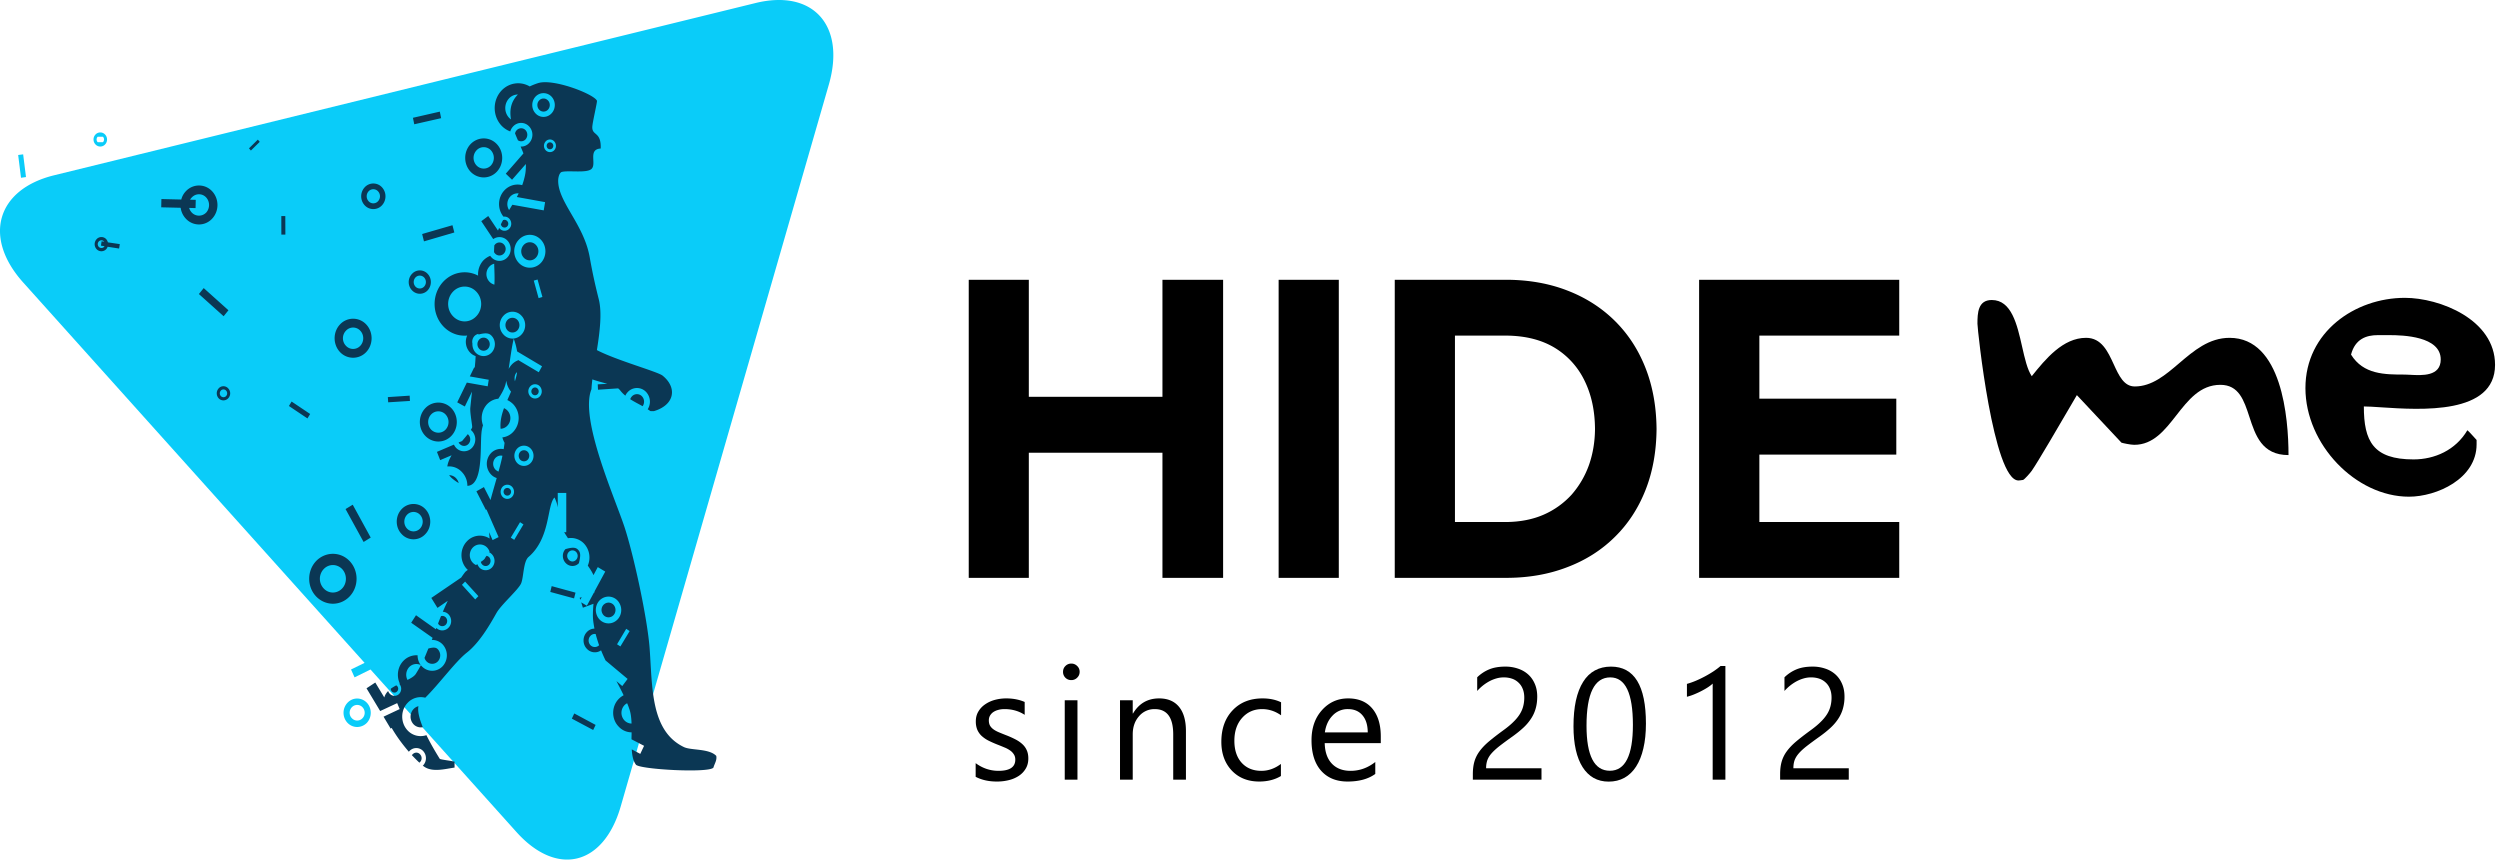
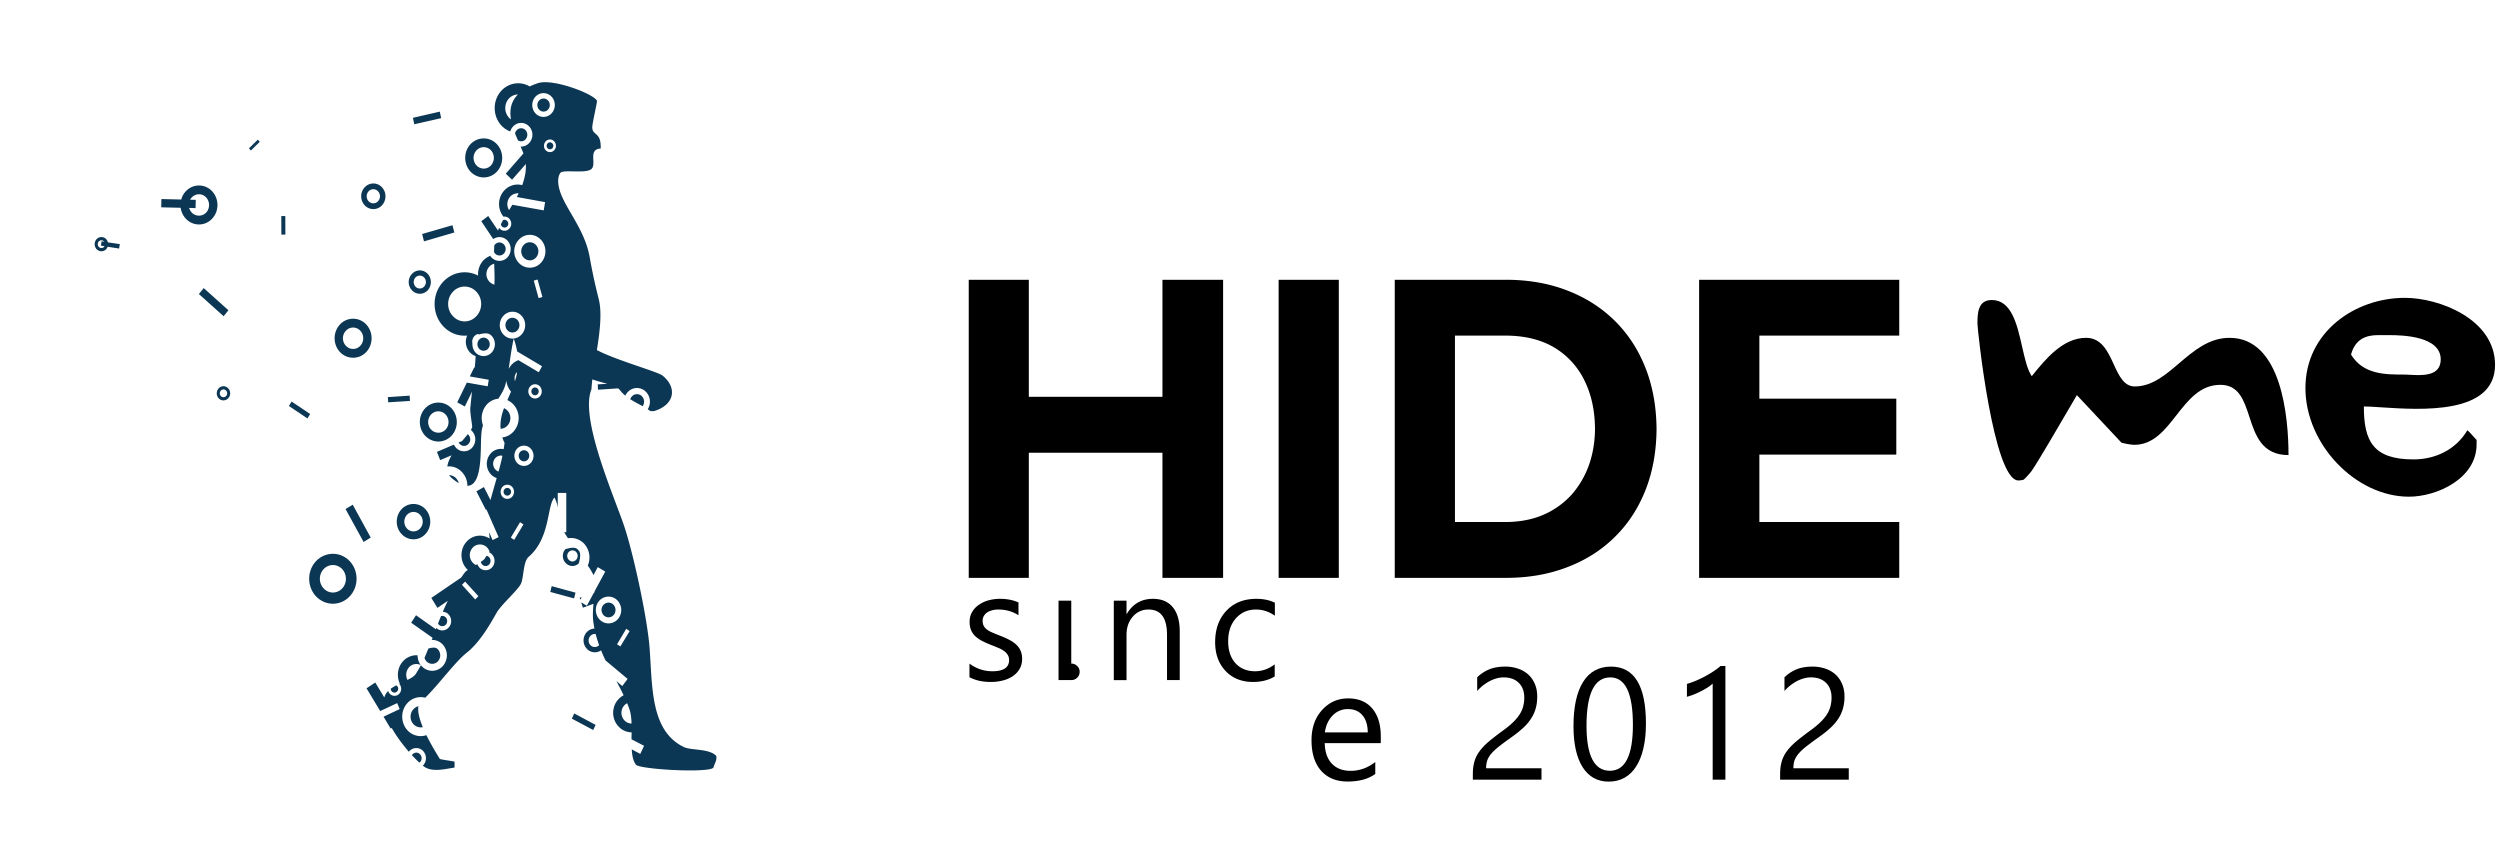
<svg xmlns="http://www.w3.org/2000/svg" width="303" height="105" viewBox="0 0 303 105" fill="none">
-   <path fill-rule="evenodd" clip-rule="evenodd" d="M62.59 100.836 44.904 81.142l-1.93.954-.429-.954 1.643-.805L2.816 34.243c-4.913-5.466-3.232-11.289 3.75-13l85-20.874c6.974-1.715 10.955 2.717 8.888 9.888L75.23 97.741c-2.073 7.176-7.732 8.568-12.64 3.095ZM42.121 87.611a1.777 1.777 0 0 1 0-2.44c.642-.68 1.685-.68 2.341 0 .632.668.632 1.764 0 2.44-.656.668-1.7.668-2.341 0Zm1.81-.56c.36-.358.36-.962 0-1.338a.88.88 0 0 0-1.28 0c-.366.376-.366.98 0 1.338a.872.872 0 0 0 1.28 0ZM2.546 21.546l-.344-2.76.604-.08.344 2.753-.604.087Zm9.03-4.037a.876.876 0 0 1 0-1.208.795.795 0 0 1 1.157 0c.321.34.321.88 0 1.208a.792.792 0 0 1-1.156 0Zm.902-.937h-.637a.48.48 0 0 0 0 .663h.637a.485.485 0 0 0 0-.663Z" fill="#0ACCF9" />
  <path fill-rule="evenodd" clip-rule="evenodd" d="M77.07 92.671c-.331-.454-.463-1.107-.5-1.847l1.03.547.462-.978-1.528-.792c.008-.285.014-.562.014-.842a2.133 2.133 0 0 1-1.572-.702c-.88-.911-.88-2.412 0-3.333a2.37 2.37 0 0 1 .606-.458c-.278-.592-.578-1.157-.873-1.717l.71.6.648-.864-2.673-2.237a16.07 16.07 0 0 1-.543-1.228 1.31 1.31 0 0 1-1.723-.187c-.536-.546-.536-1.464 0-2.028.248-.267.585-.414.917-.416-.046-.287-.103-.587-.14-.882-.083-.632-.037-1.388.026-2.127l-1.286.474-.205-.65.688.412.854-1.587.072-.026c.004-.05.01-.092.01-.139l1.292-2.388-.906-.542-.52.976c-.128-.31-.376-.708-.69-1.158a2.485 2.485 0 0 0-.447-2.659 2.202 2.202 0 0 0-1.955-.662 25.054 25.054 0 0 1-.462-.726h.256v-4.76h-1.033v1.752c-.07-.4-.185-.797-.4-1.2-.93.992-.467 4.909-3.141 7.206-.638.546-.587 2.457-.894 3.19-.318.77-2.42 2.58-2.997 3.609-.846 1.504-2.061 3.59-3.593 4.801-1.372 1.075-3.356 3.805-5.036 5.46a2.168 2.168 0 0 0-2.138.627c-.867.908-.867 2.414 0 3.337a2.16 2.16 0 0 0 2.28.574c.624 1.264 1.342 2.42 1.62 2.87.05.086 1.542.256 1.792.35v.71c-1.124.156-2.681.605-3.696-.122a5.975 5.975 0 0 1-.152-.111.077.077 0 0 1 .04-.034 1.281 1.281 0 0 0 0-1.74 1.133 1.133 0 0 0-1.73.088c-.731-.844-1.5-1.867-2.085-2.895l-.12.094-.863-1.451 1.952-.917-.3-.724-2.06.958-1.656-2.755 1.062-.7 1.093 1.81c.043-.176.127-.337.225-.488.07-.101.148-.2.243-.296a.76.76 0 0 0 .198.338.783.783 0 0 0 1.146 0 .896.896 0 0 0 .006-1.203l.065-.036c-.417-.883-.282-1.998.418-2.737a2.194 2.194 0 0 1 1.733-.69c0 .49.165.977.515 1.334.693.726 1.82.726 2.515 0a1.959 1.959 0 0 0 0-2.656 1.748 1.748 0 0 0-1.308-.539l.1-.255-2.597-1.828.584-.91 2.407 1.705c.016-.051.046-.099.064-.162.41.412 1.068.396 1.475-.038.42-.44.42-1.153 0-1.604a1.004 1.004 0 0 0-.696-.32c.183-.436.39-.874.599-1.327l-1.247.856-.747-1.207L55.897 70c.136-.202.279-.403.434-.606.055-.089.19-.195.373-.325a.653.653 0 0 1-.118-.105c-.875-.923-.875-2.43 0-3.35a2.148 2.148 0 0 1 2.758-.34 30.487 30.487 0 0 1-.063-.775l.42.96.729-.362-1.468-3.346-.077.036-1.145-2.24.911-.513.799 1.57c.23-.863.497-1.763.75-2.666a1.61 1.61 0 0 1-.7-.447 1.89 1.89 0 0 1 0-2.562 1.666 1.666 0 0 1 1.546-.491c.037-.256.075-.498.108-.765a3.176 3.176 0 0 1-.268-.66 2.123 2.123 0 0 0 1.313-.667 2.453 2.453 0 0 0 0-3.357 2.45 2.45 0 0 0-.71-.5c.148-.333.302-.676.447-1.024a2.554 2.554 0 0 1-.57-1.326c-.036.157-.065.303-.098.444-.164.597-.494 1.166-.874 1.744-.5.043-.977.27-1.359.662a2.496 2.496 0 0 0-.495 2.555 4.228 4.228 0 0 0-.19.953c-.17 1.72.23 6.348-1.706 6.385a2.37 2.37 0 0 0-.657-1.664 2.09 2.09 0 0 0-1.772-.68c.054-.433.252-.902.519-1.358l-1.384.586-.394-1 2.062-.88c.062.14.154.274.255.39a1.33 1.33 0 0 0 1.936 0 1.498 1.498 0 0 0-.142-2.167c.065-.112.131-.226.16-.32.037-.135-.28-1.775-.226-2.363.066-.631.13-1.296.208-1.961l-.873 1.802-.92-.503 1.163-2.393 2.53.448.126-.792-2.294-.404.533-1.096.064.041c.051-.483.086-.955.108-1.41a1.65 1.65 0 0 1-.685-.444 1.884 1.884 0 0 1-.339-2.046c-1.042.1-2.098-.278-2.886-1.108-1.416-1.503-1.416-3.933 0-5.432 1.146-1.202 2.85-1.44 4.21-.72a2.493 2.493 0 0 1 .647-1.859c.244-.238.529-.428.824-.544.038.07.091.13.15.191a1.309 1.309 0 0 0 1.929 0c.531-.55.531-1.48 0-2.041a1.307 1.307 0 0 0-1.715-.176l-1.448-2.17.842-.628 1.182 1.762c.053-.112.09-.216.138-.321a.29.29 0 0 0 .085.096.775.775 0 0 0 1.142 0c.322-.325.322-.872 0-1.214a.791.791 0 0 0-.698-.244c-.755-.919-.716-2.321.11-3.19a2.183 2.183 0 0 1 2.157-.63c.078-.22.149-.43.212-.665.199-.745.24-1.117.232-1.898l-1.675 1.908-.759-.735 2.139-2.454c-.095-.257-.22-.542-.34-.835.371.026.744-.118 1.023-.414.54-.563.54-1.471 0-2.032a1.315 1.315 0 0 0-1.924 0c-.172.18-.292.39-.353.618a2.841 2.841 0 0 1-1.055-.698c-1.111-1.185-1.111-3.086 0-4.268.927-.967 2.322-1.134 3.41-.49.294-.141.617-.275.984-.393 1.823-.621 6.802 1.315 7.166 2.124.058.113-.537 2.577-.565 3.184-.028 1.1 1.09.51 1.02 2.608-1.587.095-.455 1.87-1.122 2.48-.583.531-2.739.147-3.586.356-.292.078-.447.646-.447 1.054-.019 2.594 3.09 5.27 3.81 9.226.353 1.977.63 3.239 1.118 5.189.393 1.591.124 3.884-.236 6.127 2.347 1.233 7.35 2.606 7.963 3.094 1.798 1.454 1.474 3.544-1.034 4.299-.02.01-.441 0-.45 0-.101-.08-.214-.147-.322-.221a1.713 1.713 0 0 0-.19-2.093 1.514 1.514 0 0 0-2.219 0 1.487 1.487 0 0 0-.298.444 3.79 3.79 0 0 1-.634-.65 1.342 1.342 0 0 0-.244-.234l-2.437.162-.033-.65 1.152-.064c-.614-.183-1.284-.342-1.802-.54-.054.433-.09.84-.111 1.2-1.464 3.595 2.866 13.206 4.03 16.775 1.114 3.431 2.756 11.028 3.023 14.65.343 4.692.103 9.984 4.15 11.94.868.42 3.04.155 3.923 1.067.109.521-.205.93-.342 1.42-.499.693-9 .225-9.399-.36Zm-27.154-1.146a.297.297 0 0 1 .096-.1.59.59 0 0 1 .897 0 .668.668 0 0 1 0 .938c-.023.023-.053.049-.077.074-.28-.254-.583-.566-.916-.912Zm21.976-3.05-2.586-1.378.295-.627 2.588 1.391-.297.615Zm-21.77-.692a1.351 1.351 0 0 1 0-1.842c.173-.178.37-.296.596-.352-.133.627.127 1.572.526 2.544a1.214 1.214 0 0 1-1.123-.35Zm26.155-1.842a8.594 8.594 0 0 0-.267-.709 1.153 1.153 0 0 0-.329.244 1.347 1.347 0 0 0 0 1.836c.239.252.552.378.863.383-.022-.652-.086-1.261-.267-1.754Zm-28.786-2.137a.469.469 0 0 1-.13-.33c.209-.153.44-.286.661-.409a.301.301 0 0 1 .1.075.464.464 0 0 1 0 .664c-.16.187-.446.187-.631 0Zm2.903-2.123c.217-.35.425-.695.623-1.065a1.191 1.191 0 0 0-1.424.241 1.374 1.374 0 0 0-.208 1.55c.451-.223.821-.443 1.009-.726Zm1.297-1.524c-.19-.203-.28-.46-.207-.504l.432-1.049c.713-.201.97-.105 1.156.096a1.078 1.078 0 0 1 0 1.457.948.948 0 0 1-1.38 0Zm20.92-1.958c-.152-.43-.291-.882-.42-1.357a.71.71 0 0 0-.632.23.828.828 0 0 0 0 1.119.73.73 0 0 0 1.053.008Zm2.58.15 1.12-1.862-.411-.275-1.116 1.875.408.261ZM53.19 75.716c-.036-.05-.074-.1-.097-.146.114-.297.232-.597.354-.896a.58.58 0 0 1 .58.156.661.661 0 0 1 0 .886.588.588 0 0 1-.837 0Zm21.385-.41c.715-.47.94-1.468.482-2.228a1.492 1.492 0 0 0-2.12-.526c-.73.47-.937 1.481-.486 2.244.45.755 1.4.99 2.124.51Zm-1.535-.903c-.256-.412-.139-.97.261-1.226a.817.817 0 0 1 1.174.287c.241.414.122.97-.272 1.222a.818.818 0 0 1-1.163-.283Zm-34.732-2.121c-1.113-1.176-1.113-3.094 0-4.277 1.135-1.176 2.95-1.176 4.07 0 1.116 1.183 1.116 3.101 0 4.277-1.12 1.186-2.935 1.186-4.07 0Zm32.023.409-.077-.24.253-.08-.176.32Zm-12.736-.041.387-.394-1.61-1.767-.384.392 1.607 1.769Zm11.98-.123-2.88-.783.167-.705 2.89.789-.177.699Zm-28.106-1.205c.606-.646.606-1.694 0-2.35-.627-.651-1.623-.651-2.235 0a1.713 1.713 0 0 0 0 2.35c.612.658 1.608.658 2.235 0Zm18.152-2.537c.422-.45.422-1.16 0-1.604a1.065 1.065 0 0 0-.334-.245c.02-.03.028-.058.046-.085a1.411 1.411 0 0 0-.289-.484 1.197 1.197 0 0 0-1.744 0 1.342 1.342 0 0 0 0 1.831c.114.123.25.218.387.283.054-.026.106-.065.17-.106.053.149.143.282.245.41a1.05 1.05 0 0 0 1.52 0Zm-1.175-.365a.597.597 0 0 1-.167-.322c.263-.17.454-.33.518-.473.02-.055.09-.147.179-.261.106.025.22.078.308.168a.664.664 0 0 1 0 .888.571.571 0 0 1-.838 0Zm10.116-.181c-.454-.47-.454-1.246-.03-1.683.992-.291 1.3-.17 1.543.088.243.254.356.58.085 1.615-.417.455-1.15.455-1.598-.02Zm1.264-.393a.69.69 0 0 0 0-.948.614.614 0 0 0-.889 0 .68.68 0 0 0 0 .948c.245.272.64.272.89 0Zm-25.758-2.16-2.188-3.988.87-.528 2.18 3.982-.861.534Zm18.257-.256 1.116-1.872-.414-.268-1.119 1.872.417.268Zm-13.642-.697c-.797-.821-.797-2.193 0-3.03a1.968 1.968 0 0 1 2.868 0c.794.837.794 2.209 0 3.03a1.945 1.945 0 0 1-2.868 0Zm2.225-.673a1.23 1.23 0 0 0 0-1.666 1.073 1.073 0 0 0-1.58 0 1.231 1.231 0 0 0 0 1.666 1.08 1.08 0 0 0 1.58 0Zm11.153-3.845a.894.894 0 0 0 0-1.218.786.786 0 0 0-1.15 0 .909.909 0 0 0 0 1.218.786.786 0 0 0 1.15 0Zm-.895-.282a.48.48 0 0 1 0-.661.456.456 0 0 1 .642 0 .475.475 0 0 1 0 .66.446.446 0 0 1-.642 0Zm-6.29-1.884a2.085 2.085 0 0 1-.439-.464c.31.014.617.131.839.377.16.172.268.367.32.585a5.336 5.336 0 0 1-.72-.498Zm6.019-2.81c-.295-.073-.613.025-.852.268a1.041 1.041 0 0 0 0 1.404c.12.111.24.198.38.242.177-.64.347-1.283.472-1.915Zm3.432.867c.45-.48.45-1.255 0-1.73a1.123 1.123 0 0 0-1.652 0 1.29 1.29 0 0 0 0 1.73 1.121 1.121 0 0 0 1.652 0Zm-1.276-.39a.71.71 0 0 1 0-.951.627.627 0 0 1 .91 0 .702.702 0 0 1 0 .95.62.62 0 0 1-.91 0Zm-7.327-1.903a.704.704 0 0 1-.143-.184l.424-.174c.246-.302.49-.573.689-.835.026.02.057.051.078.077a.812.812 0 0 1 0 1.116.709.709 0 0 1-1.048 0Zm-4.182-.99c-.877-.923-.877-2.424 0-3.347a2.182 2.182 0 0 1 3.17 0c.869.923.869 2.424 0 3.347-.877.919-2.286.919-3.17 0Zm2.462-.754a1.355 1.355 0 0 0 0-1.835 1.198 1.198 0 0 0-1.753 0 1.351 1.351 0 0 0 0 1.835c.49.5 1.275.5 1.753 0Zm7.08-2.6c.15.065.293.161.414.288.479.498.479 1.33 0 1.83-.228.247-.526.37-.825.38-.075-.889.119-1.695.412-2.497Zm-23.822 1.245-2.246-1.508.327-.538 2.247 1.507-.328.539Zm39.12-2.329a.996.996 0 0 1 .21-.348.834.834 0 0 1 1.22 0 .955.955 0 0 1 .074 1.195c-.518-.29-1.022-.538-1.503-.847Zm-29.336.376-.04-.632 2.645-.175.033.64-2.638.167Zm-20.539-.482a.899.899 0 0 1 0-1.214.77.77 0 0 1 1.144 0c.33.34.33.878 0 1.214a.785.785 0 0 1-1.144 0Zm38.918-.238c.315-.332.315-.87 0-1.223a.79.79 0 0 0-1.15 0 .889.889 0 0 0 0 1.223.769.769 0 0 0 1.15 0Zm-38.026-.032a.492.492 0 0 0 0-.674.428.428 0 0 0-.627 0 .496.496 0 0 0 0 .674.438.438 0 0 0 .627 0Zm37.135-.239a.484.484 0 0 1 0-.667.415.415 0 0 1 .624 0 .486.486 0 0 1 0 .667.426.426 0 0 1-.624 0Zm-1.87-2.654c-.26.178-.358.652-.257 1.09.126-.396.234-.807.257-1.09Zm2.636 0 .395-.726-3.02-1.797a8.583 8.583 0 0 0-.41-1.549c-.274 1.153-.423 2.448-.617 3.671.1-.186.222-.356.362-.517.224-.24.485-.414.777-.528v-.042l2.513 1.488Zm-24.092-2.445c-.87-.924-.87-2.425 0-3.35a2.17 2.17 0 0 1 3.177 0c.87.925.87 2.426 0 3.35a2.181 2.181 0 0 1-3.177 0Zm18.369.068c.537-.56.537-1.48 0-2.044-.263-.275-.614-.418-1.602-.142l.025-.088a.918.918 0 0 0-.5.268c-.23.253-.314.589-.242.914-.02.391.106.792.389 1.092a1.327 1.327 0 0 0 1.93 0Zm-1.495-.463a.83.83 0 0 1 0-1.12.717.717 0 0 1 1.058 0 .824.824 0 0 1 0 1.12.717.717 0 0 1-1.058 0Zm-14.417-.364c.478-.498.478-1.336 0-1.83a1.172 1.172 0 0 0-1.734 0 1.32 1.32 0 0 0 0 1.83 1.18 1.18 0 0 0 1.734 0Zm19.533-1.359c.605-.624.605-1.664 0-2.292a1.464 1.464 0 0 0-2.168 0 1.66 1.66 0 0 0 0 2.292 1.46 1.46 0 0 0 2.168 0Zm-1.694-.52a.926.926 0 0 1 0-1.253.827.827 0 0 1 1.21 0 .933.933 0 0 1 0 1.253.82.82 0 0 1-1.21 0Zm-3.777-1.703c.789-.817.789-2.16 0-2.981a1.924 1.924 0 0 0-2.822 0c-.787.822-.787 2.164 0 2.98.78.833 2.043.833 2.822 0Zm-30.622-.002-3-2.692.585-.72 2.998 2.688-.583.724Zm38.173-2.196.463-.138-.587-2.117-.46.132.584 2.123Zm-15.339-.942a1.441 1.441 0 0 1 0-2 1.28 1.28 0 0 1 1.893 0c.518.546.518 1.44 0 2a1.289 1.289 0 0 1-1.893 0Zm1.464-.455a.81.81 0 0 0 0-1.103.718.718 0 0 0-1.05 0 .825.825 0 0 0 0 1.103.716.716 0 0 0 1.05 0Zm8.494-2.77a1.146 1.146 0 0 0-.582.343 1.34 1.34 0 0 0 0 1.83c.17.183.388.305.605.36.05-.762 0-1.653-.023-2.532Zm5.66-.103c.73-.779.73-2.041 0-2.806-.743-.793-1.943-.793-2.676 0-.743.765-.743 2.027 0 2.806a1.826 1.826 0 0 0 2.676 0Zm-2.078-.632a1.131 1.131 0 0 1 0-1.545.994.994 0 0 1 1.47 0c.406.42.406 1.116 0 1.545a.995.995 0 0 1-1.47 0Zm-3.474-.497c-.057-.052-.094-.12-.129-.182.006-.28.02-.553.035-.817.03-.031.06-.07.094-.115a.72.72 0 0 1 1.058 0c.3.308.3.802 0 1.114a.72.72 0 0 1-1.058 0Zm-48.294-.53a.899.899 0 0 1 0-1.22.789.789 0 0 1 1.159 0c.1.116.17.244.206.389l1.445.215-.085.537-1.392-.218a.841.841 0 0 1-.174.297.799.799 0 0 1-1.159 0Zm.898-.278c.02-.026.043-.052.057-.085l-.43-.066.075-.526.326.046c-.009-.01-.023-.02-.028-.033a.43.43 0 0 0-.631 0 .486.486 0 0 0 0 .664.44.44 0 0 0 .631 0Zm38.776-.672-.22-.893 3.673-1.064.227.88-3.68 1.077Zm-17.285-.82-.005-2.248h.485l.009 2.249H34.1Zm26.738-.984a.527.527 0 0 1-.13-.266c.095-.2.185-.372.264-.503a.425.425 0 0 1 .492.106.464.464 0 0 1 0 .663.44.44 0 0 1-.626 0Zm-38.305-.938a2.385 2.385 0 0 1-.636-1.328l-2.356-.056.02-1.003 2.41.058c.096-.372.282-.724.562-1.011a2.166 2.166 0 0 1 3.169 0c.873.928.873 2.421 0 3.34a2.157 2.157 0 0 1-3.169 0Zm2.452-.742c.472-.51.472-1.338 0-1.84a1.172 1.172 0 0 0-1.735 0 .894.894 0 0 0-.206.276l.681.016-.023 1.001-.777-.023c.058.21.165.399.325.57.475.49 1.254.49 1.735 0Zm40.915-.272.165-1-3.425-.62c.075-.146.147-.282.222-.436-.33-.04-.668.067-.937.302l-.032-.003-.01.042a.072.072 0 0 1-.033.038 1.344 1.344 0 0 0-.149 1.64c.141-.217.261-.428.395-.645l3.804.682Zm-21.691-.606a1.612 1.612 0 0 1 0-2.198 1.419 1.419 0 0 1 2.08 0 1.616 1.616 0 0 1 0 2.198 1.422 1.422 0 0 1-2.08 0Zm1.609-.503a.882.882 0 0 0 0-1.202.773.773 0 0 0-1.144 0 .897.897 0 0 0 0 1.202.765.765 0 0 0 1.144 0Zm11.216-3.575c-.867-.93-.867-2.424 0-3.349.89-.918 2.31-.918 3.18 0 .87.925.87 2.42 0 3.35-.87.918-2.29.918-3.18 0Zm2.467-.76a1.368 1.368 0 0 0 0-1.835 1.187 1.187 0 0 0-1.744 0 1.343 1.343 0 0 0 0 1.835 1.192 1.192 0 0 0 1.744 0Zm7.67-1.841a.798.798 0 0 0 0-1.078.695.695 0 0 0-1.032 0 .796.796 0 0 0 0 1.078.709.709 0 0 0 1.032 0Zm-36.763.034-.231-.267 1.072-1.057.232.268-1.073 1.056Zm35.966-.272a.44.44 0 0 1 0-.602.39.39 0 0 1 .564 0 .435.435 0 0 1 0 .602.398.398 0 0 1-.564 0Zm-3.6-.97c-.119-.273-.242-.553-.349-.831a.73.73 0 0 1 .208-.398.727.727 0 0 1 1.062 0 .834.834 0 0 1 0 1.117.71.71 0 0 1-.922.111Zm-12.567-1.942-.16-.786 3.258-.747.16.793-3.258.74Zm12.566-3.609a1.487 1.487 0 0 0-1.075.471 1.735 1.735 0 0 0 0 2.352c.073.07.149.138.234.199-.184-1.083-.039-2.14.841-3.022Zm4.069 2.291c.533-.556.533-1.471 0-2.036a1.33 1.33 0 0 0-1.936 0c-.526.565-.526 1.48 0 2.036a1.313 1.313 0 0 0 1.936 0Zm-1.493-.45c-.293-.312-.293-.823 0-1.12a.718.718 0 0 1 1.062 0c.298.297.298.808 0 1.12a.728.728 0 0 1-1.062 0Z" fill="#0B3754" />
  <path d="M148.241 70.036V33.908h-7.352v14.184h-16.196V33.908h-7.282v36.128h7.282V54.874h16.196v15.162h7.352Zm6.729 0h7.293V33.909h-7.293v36.127Z" fill="#000" />
  <path fill-rule="evenodd" clip-rule="evenodd" d="M189.943 68.744c-2.227.861-4.684 1.29-7.384 1.292h-13.515V33.908h13.515c2.7.008 5.157.435 7.384 1.297 2.214.85 4.137 2.072 5.746 3.657 1.623 1.599 2.862 3.494 3.738 5.715.878 2.218 1.323 4.696 1.347 7.428-.024 2.724-.469 5.197-1.347 7.407-.876 2.212-2.115 4.108-3.738 5.692-1.609 1.587-3.532 2.803-5.746 3.64ZM176.34 63.27h6.219c1.704-.02 3.215-.314 4.55-.9a9.99 9.99 0 0 0 3.377-2.425 11.089 11.089 0 0 0 2.104-3.606c.471-1.347.711-2.796.724-4.334-.013-2.157-.407-4.08-1.226-5.782a9.461 9.461 0 0 0-3.605-4.04c-1.591-.977-3.561-1.489-5.924-1.508h-6.219V63.27Z" fill="#000" />
  <path d="M230.188 70.036V63.27h-16.953V55.1h16.597v-6.78h-16.597v-7.645h16.953v-6.767h-24.255v36.128h24.255Zm14.892-28.02c-.61-2.694-1.282-5.655-3.675-5.655-1.677 0-1.739 1.572-1.739 2.88 0 .656 1.925 18.993 4.969 18.993.117 0 .284-.026.407-.045.072-.01.129-.02.152-.02.186-.066.869-.851 1.056-1.114.721-1.031 3.448-5.709 4.82-8.061l.001-.001.001-.002c.282-.484.506-.869.644-1.103l5.404 5.762c.186.066 1.117.262 1.552.262 2.306 0 3.699-1.782 5.106-3.581 1.435-1.835 2.884-3.689 5.33-3.689 2.247 0 2.862 1.88 3.515 3.873.735 2.249 1.518 4.641 4.745 4.641 0-4.518-.807-14.21-7.143-14.21-2.497 0-4.333 1.564-6.114 3.082-1.674 1.427-3.299 2.811-5.376 2.811-1.315 0-1.916-1.305-2.551-2.686-.715-1.555-1.475-3.208-3.351-3.208-2.794 0-4.906 2.554-6.583 4.65-.539-.795-.846-2.15-1.17-3.58Z" fill="#000" />
  <path fill-rule="evenodd" clip-rule="evenodd" d="M291.468 36.098c4.222 0 10.932 2.62 10.932 8.122 0 6.06-8.999 5.465-13.807 5.147-.856-.057-1.579-.105-2.095-.105 0 4.192 1.119 6.419 6.025 6.419 2.547 0 5.094-1.114 6.523-3.537.182.144.599.606.881.92l.236.26v.523c0 4.191-4.845 6.352-8.198 6.352-6.46 0-12.547-6.352-12.547-13.163 0-6.812 6.025-10.938 12.05-10.938Zm0 9.3c.18 0 .401.013.645.027 1.436.081 3.703.21 3.703-1.86 0-2.817-4.597-2.947-6.212-2.947h-1.429c-1.366 0-2.732.458-3.23 2.358 1.492 2.422 4.1 2.422 6.523 2.422Z" fill="#000" />
-   <path d="M129.837 82.428a.98.98 0 0 1-.997-.996c0-.288.097-.526.291-.714a.963.963 0 0 1 .706-.292.97.97 0 0 1 .714.292.935.935 0 0 1 .301.714c0 .276-.1.51-.301.705a.97.97 0 0 1-.714.291Zm.752 12.069h-1.542v-9.625h1.542v9.625Zm-12.339-.348v-1.654c.84.62 1.764.93 2.773.93 1.354 0 2.031-.45 2.031-1.353 0-.257-.06-.473-.179-.649a1.621 1.621 0 0 0-.47-.48 3.283 3.283 0 0 0-.695-.366 27.23 27.23 0 0 0-.856-.347c-.426-.17-.802-.339-1.128-.508a3.734 3.734 0 0 1-.809-.583 2.302 2.302 0 0 1-.488-.742 2.669 2.669 0 0 1-.16-.968c0-.451.103-.85.31-1.194.207-.35.483-.642.827-.874a3.811 3.811 0 0 1 1.175-.536 5.294 5.294 0 0 1 1.373-.178c.834 0 1.579.144 2.237.432v1.56c-.708-.463-1.523-.695-2.444-.695-.288 0-.548.034-.78.103a1.893 1.893 0 0 0-.602.273 1.331 1.331 0 0 0-.385.432 1.129 1.129 0 0 0-.132.545c0 .25.044.46.132.63.094.169.229.32.404.451.176.132.389.25.639.357.251.107.536.223.856.348.426.163.808.332 1.147.507.338.17.626.364.865.583.238.213.419.46.545.743.131.282.197.617.197 1.005 0 .477-.106.89-.319 1.241-.207.35-.486.642-.837.874a3.85 3.85 0 0 1-1.213.517c-.457.113-.937.17-1.438.17-.99 0-1.849-.192-2.576-.574Zm23.944.348h1.542v-5.884c0-1.285-.279-2.265-.837-2.942-.558-.683-1.363-1.024-2.416-1.024-1.379 0-2.432.607-3.159 1.823h-.037v-1.598h-1.542v9.625h1.542v-5.49c0-.883.25-1.613.752-2.19a2.435 2.435 0 0 1 1.918-.873c1.491 0 2.237 1.021 2.237 3.064v5.489Zm13.053-.442c-.74.445-1.617.667-2.632.667-1.373 0-2.482-.445-3.328-1.334-.84-.896-1.26-2.056-1.26-3.478 0-1.585.454-2.857 1.363-3.816.909-.965 2.122-1.447 3.638-1.447.846 0 1.592.156 2.238.47v1.578c-.715-.5-1.479-.751-2.294-.751-.984 0-1.792.354-2.425 1.062-.627.701-.941 1.626-.941 2.772 0 1.128.295 2.018.884 2.67.596.651 1.391.977 2.388.977.84 0 1.629-.279 2.369-.836v1.466Z" fill="#000" />
+   <path d="M129.837 82.428a.98.98 0 0 1-.997-.996c0-.288.097-.526.291-.714a.963.963 0 0 1 .706-.292.97.97 0 0 1 .714.292.935.935 0 0 1 .301.714c0 .276-.1.51-.301.705a.97.97 0 0 1-.714.291Zh-1.542v-9.625h1.542v9.625Zm-12.339-.348v-1.654c.84.62 1.764.93 2.773.93 1.354 0 2.031-.45 2.031-1.353 0-.257-.06-.473-.179-.649a1.621 1.621 0 0 0-.47-.48 3.283 3.283 0 0 0-.695-.366 27.23 27.23 0 0 0-.856-.347c-.426-.17-.802-.339-1.128-.508a3.734 3.734 0 0 1-.809-.583 2.302 2.302 0 0 1-.488-.742 2.669 2.669 0 0 1-.16-.968c0-.451.103-.85.31-1.194.207-.35.483-.642.827-.874a3.811 3.811 0 0 1 1.175-.536 5.294 5.294 0 0 1 1.373-.178c.834 0 1.579.144 2.237.432v1.56c-.708-.463-1.523-.695-2.444-.695-.288 0-.548.034-.78.103a1.893 1.893 0 0 0-.602.273 1.331 1.331 0 0 0-.385.432 1.129 1.129 0 0 0-.132.545c0 .25.044.46.132.63.094.169.229.32.404.451.176.132.389.25.639.357.251.107.536.223.856.348.426.163.808.332 1.147.507.338.17.626.364.865.583.238.213.419.46.545.743.131.282.197.617.197 1.005 0 .477-.106.89-.319 1.241-.207.35-.486.642-.837.874a3.85 3.85 0 0 1-1.213.517c-.457.113-.937.17-1.438.17-.99 0-1.849-.192-2.576-.574Zm23.944.348h1.542v-5.884c0-1.285-.279-2.265-.837-2.942-.558-.683-1.363-1.024-2.416-1.024-1.379 0-2.432.607-3.159 1.823h-.037v-1.598h-1.542v9.625h1.542v-5.49c0-.883.25-1.613.752-2.19a2.435 2.435 0 0 1 1.918-.873c1.491 0 2.237 1.021 2.237 3.064v5.489Zm13.053-.442c-.74.445-1.617.667-2.632.667-1.373 0-2.482-.445-3.328-1.334-.84-.896-1.26-2.056-1.26-3.478 0-1.585.454-2.857 1.363-3.816.909-.965 2.122-1.447 3.638-1.447.846 0 1.592.156 2.238.47v1.578c-.715-.5-1.479-.751-2.294-.751-.984 0-1.792.354-2.425 1.062-.627.701-.941 1.626-.941 2.772 0 1.128.295 2.018.884 2.67.596.651 1.391.977 2.388.977.84 0 1.629-.279 2.369-.836v1.466Z" fill="#000" />
  <path fill-rule="evenodd" clip-rule="evenodd" d="M160.554 90.07h6.797v-.808c0-1.448-.345-2.579-1.035-3.394-.689-.814-1.663-1.221-2.923-1.221s-2.316.473-3.168 1.419c-.846.94-1.269 2.158-1.269 3.656 0 1.585.388 2.817 1.165 3.694.777.87 1.846 1.306 3.206 1.306 1.391 0 2.51-.307 3.356-.92v-1.448c-.909.714-1.905 1.071-2.989 1.071-.966 0-1.724-.291-2.275-.874-.552-.583-.84-1.41-.865-2.481Zm4.569-3.384c.426.495.642 1.188.648 2.077h-5.198c.119-.84.432-1.52.94-2.04a2.49 2.49 0 0 1 1.852-.78c.752 0 1.338.248 1.758.743Z" fill="#000" />
  <path d="M184.742 84.553c0-.414-.066-.774-.197-1.081a2.025 2.025 0 0 0-.527-.762 2.075 2.075 0 0 0-.78-.46c-.301-.1-.627-.15-.978-.15-.301 0-.595.04-.883.122a4.416 4.416 0 0 0-.847.338 5.526 5.526 0 0 0-.789.517 5.84 5.84 0 0 0-.705.667V82.09a4.55 4.55 0 0 1 1.447-.959c.539-.225 1.194-.338 1.965-.338a4.65 4.65 0 0 1 1.533.244c.47.157.877.389 1.222.696.344.307.614.686.808 1.137.201.451.301.968.301 1.551 0 .533-.063 1.015-.188 1.447-.119.433-.304.84-.555 1.222a5.731 5.731 0 0 1-.93 1.1c-.376.35-.818.708-1.326 1.072-.633.45-1.156.836-1.57 1.156-.407.32-.733.62-.978.902a2.647 2.647 0 0 0-.507.836 2.97 2.97 0 0 0-.141.959h6.712v1.382h-8.32v-.668c0-.576.063-1.084.188-1.522.126-.439.332-.856.621-1.25.288-.395.664-.79 1.128-1.185.47-.394 1.043-.84 1.72-1.334.489-.351.896-.686 1.222-1.006.333-.32.599-.64.799-.959.201-.32.342-.642.423-.968.088-.332.132-.683.132-1.052Z" fill="#000" />
  <path fill-rule="evenodd" clip-rule="evenodd" d="M199.177 90.7c.207-.871.31-1.87.31-2.999 0-4.605-1.413-6.908-4.239-6.908-.734 0-1.386.157-1.956.47-.564.307-1.037.767-1.419 1.382-.383.607-.674 1.362-.875 2.265-.194.902-.291 1.942-.291 3.12 0 1.072.094 2.024.282 2.858.188.827.464 1.525.827 2.096.364.57.809 1.005 1.335 1.306.533.294 1.138.442 1.814.442.715 0 1.351-.154 1.909-.46.564-.314 1.037-.769 1.419-1.364.389-.601.684-1.338.884-2.209Zm-4.005-8.6c1.824 0 2.736 1.917 2.736 5.752 0 3.71-.931 5.564-2.792 5.564-1.887 0-2.83-1.82-2.83-5.461 0-3.904.962-5.856 2.886-5.856Z" fill="#000" />
  <path d="M209.118 94.497h-1.541V82.85c-.119.12-.295.257-.527.414-.225.15-.482.3-.771.451-.282.15-.582.291-.902.423a6.392 6.392 0 0 1-.921.31v-1.56a9.35 9.35 0 0 0 1.071-.376 13.89 13.89 0 0 0 2.163-1.156c.325-.22.607-.432.846-.64h.582v13.78Zm12.668-11.025c.132.307.198.667.198 1.08 0 .37-.044.721-.132 1.053a3.38 3.38 0 0 1-.423.968c-.201.32-.467.64-.799.959-.326.32-.733.655-1.222 1.006-.677.495-1.251.94-1.721 1.334-.464.395-.84.79-1.128 1.185a3.95 3.95 0 0 0-.62 1.25c-.126.438-.188.946-.188 1.522v.668h8.32v-1.382h-6.713c0-.363.047-.683.141-.959.101-.282.27-.56.508-.836.244-.282.57-.583.978-.902.413-.32.937-.705 1.57-1.157.507-.363.949-.72 1.325-1.071.376-.35.686-.718.931-1.1.25-.382.435-.79.554-1.222a5.16 5.16 0 0 0 .188-1.447c0-.583-.1-1.1-.3-1.55a3.193 3.193 0 0 0-.809-1.138 3.458 3.458 0 0 0-1.222-.696 4.65 4.65 0 0 0-1.532-.244c-.771 0-1.426.113-1.965.338a4.562 4.562 0 0 0-1.448.959v1.654c.219-.244.455-.467.705-.667.257-.2.52-.373.79-.517.276-.144.558-.257.846-.338.288-.082.583-.123.884-.123.351 0 .677.05.977.15.301.101.561.255.781.461.225.2.401.455.526.762Z" fill="#000" />
</svg>